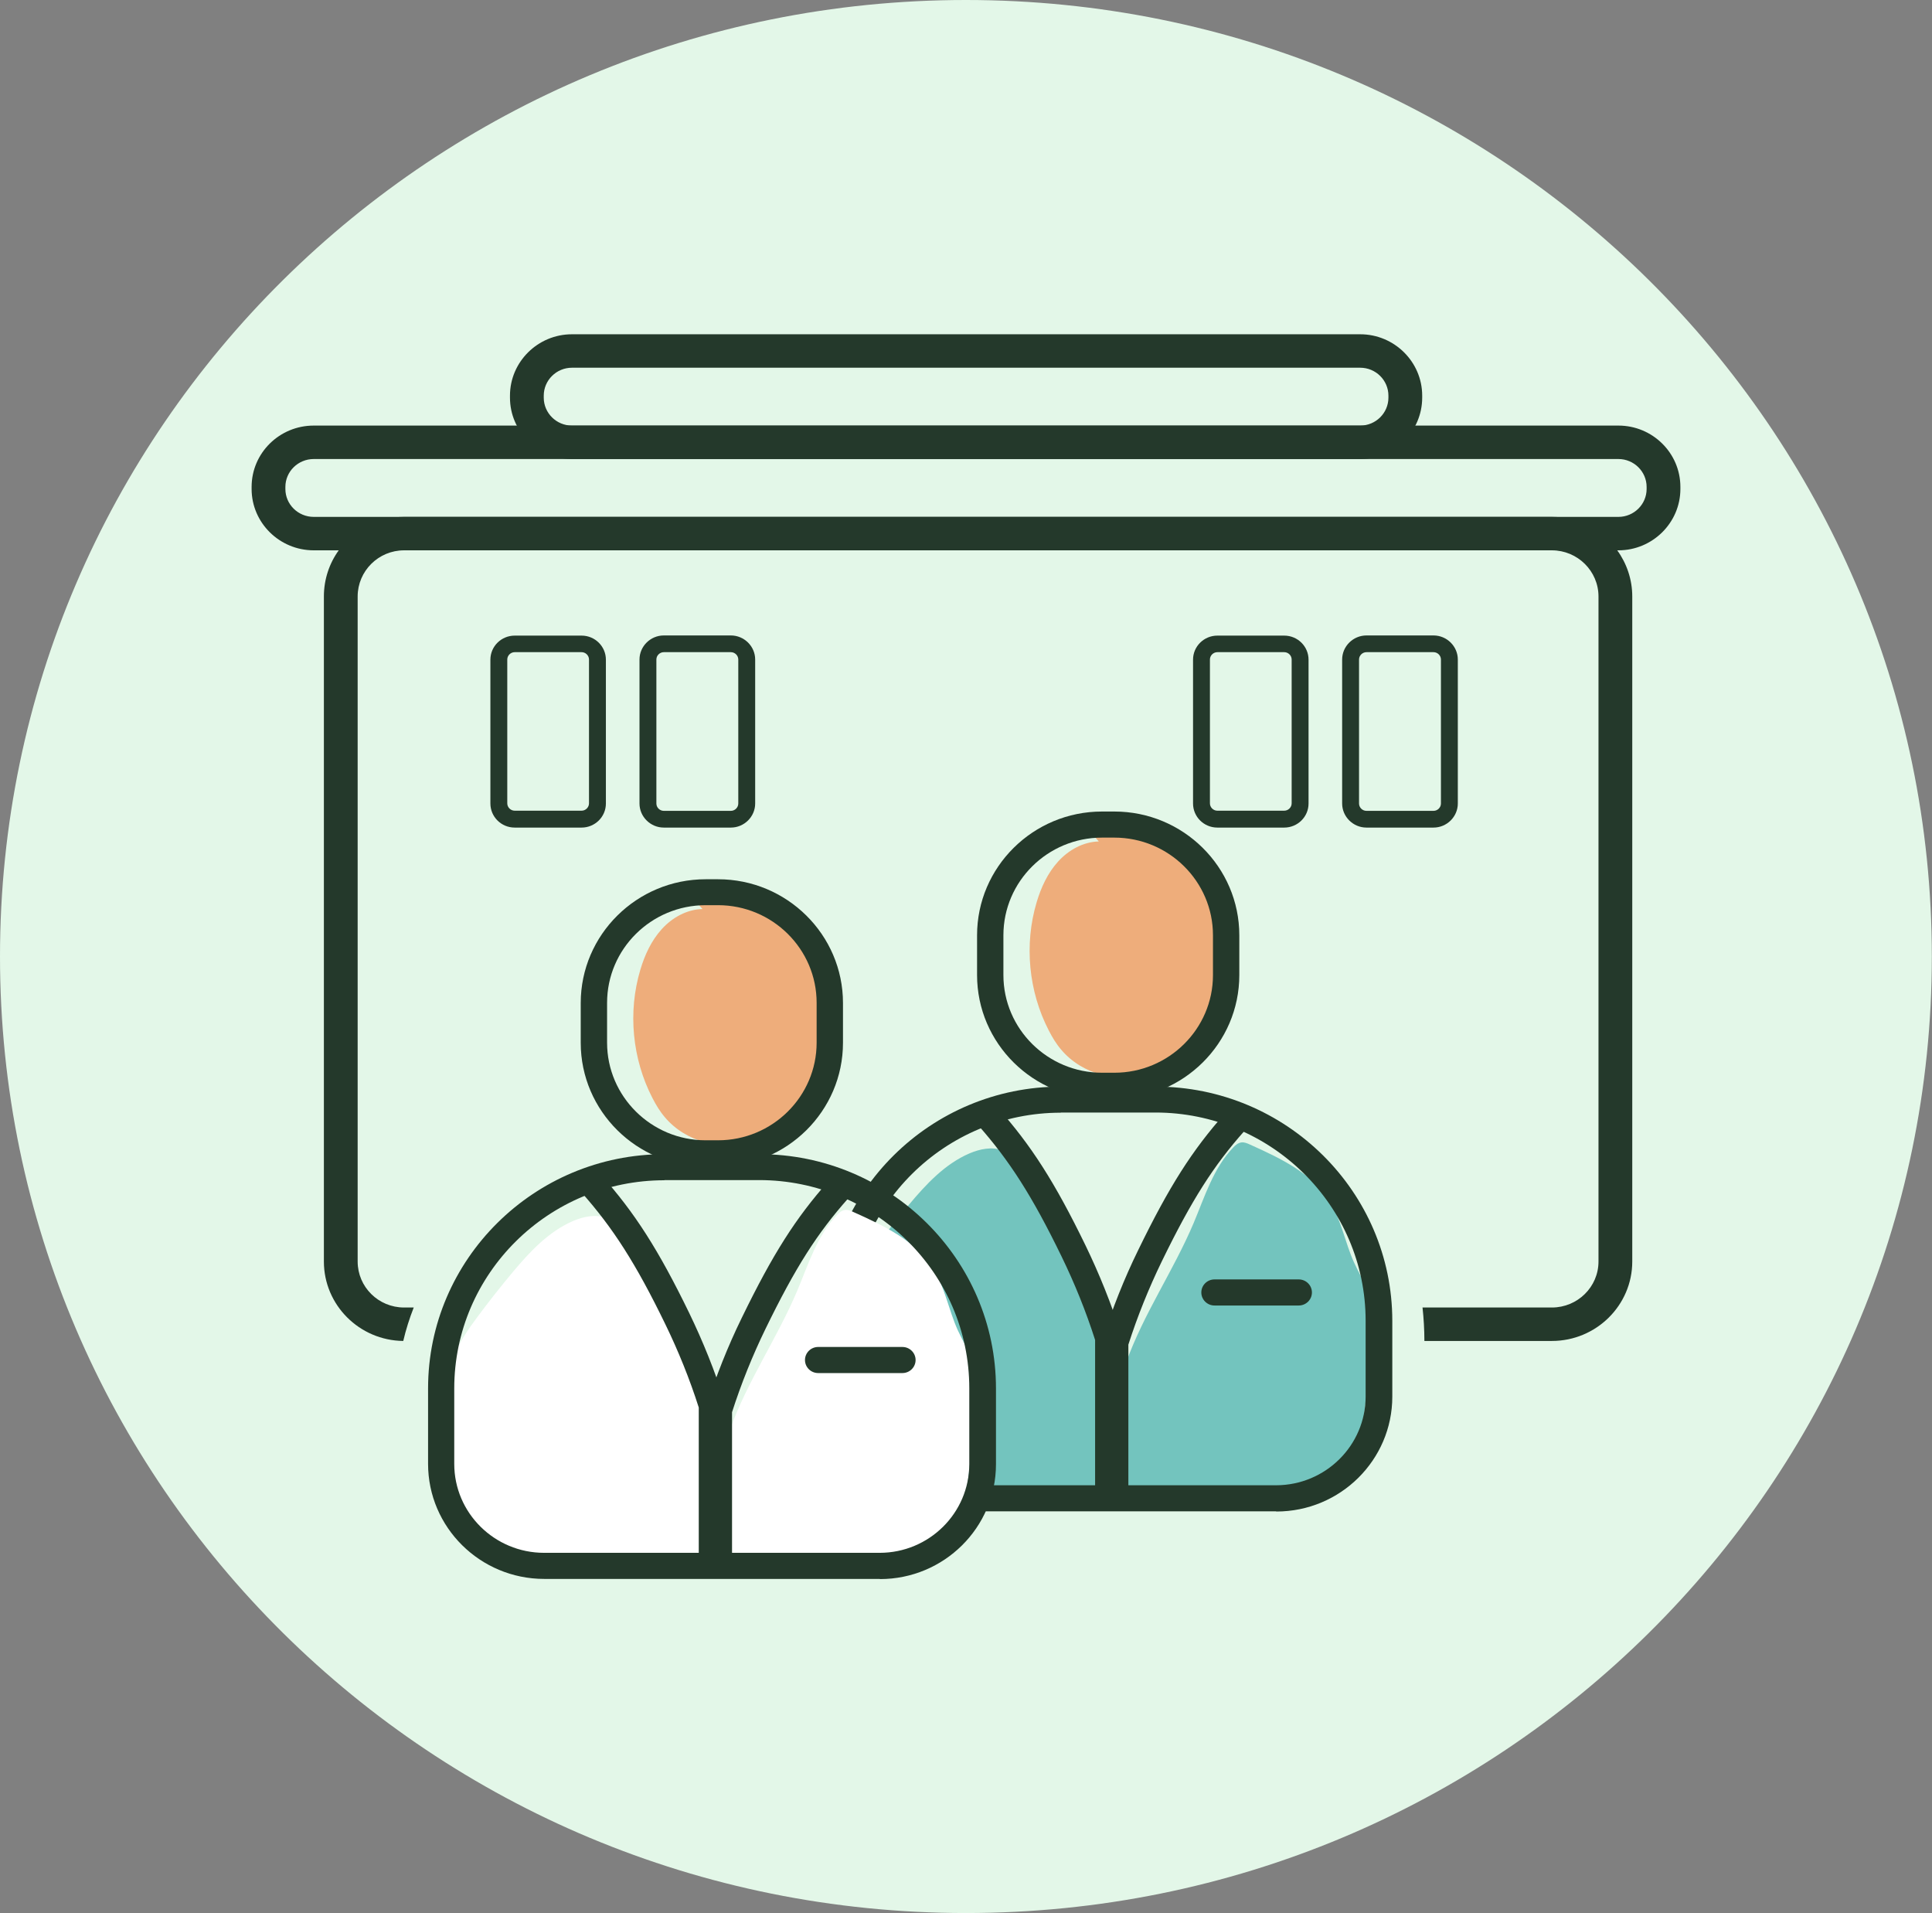
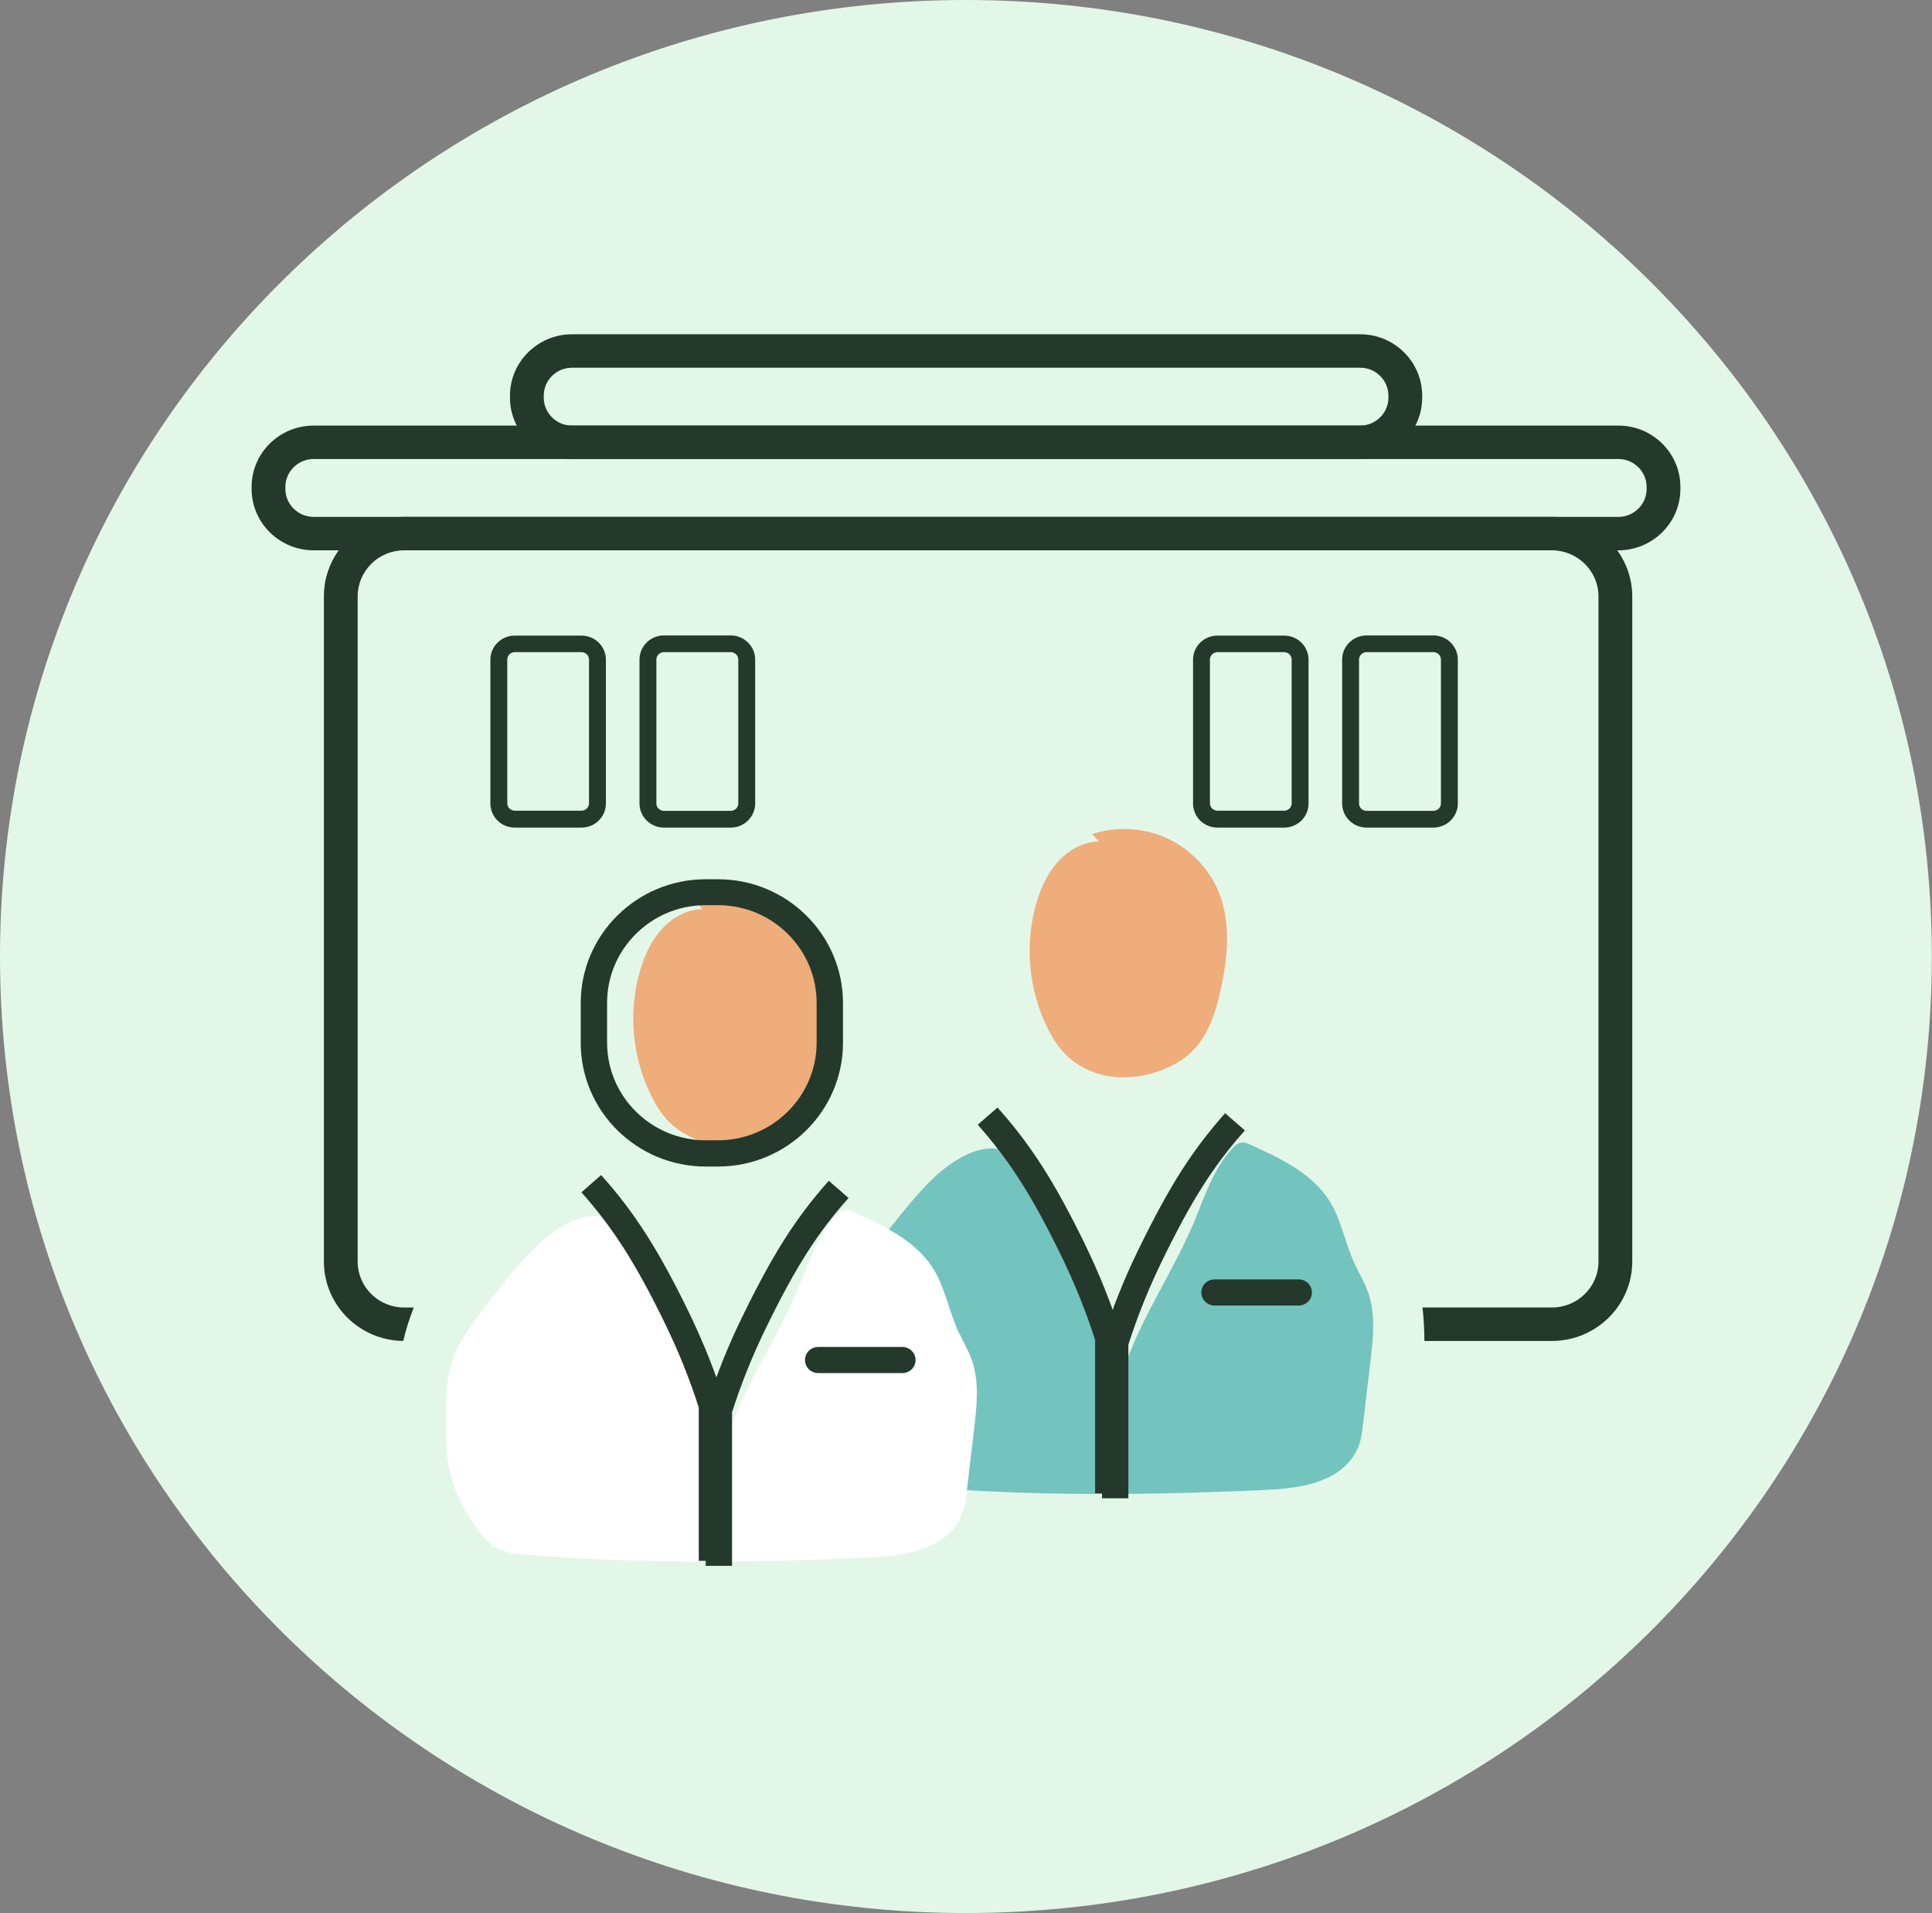
<svg xmlns="http://www.w3.org/2000/svg" width="202" height="200" viewBox="0 0 202 200" fill="none">
  <rect x="0" y="0" width="202" height="200" fill="#808080" stroke="none" />
  <g clip-path="url(#clip0_819_813)">
    <path d="M100.991 199.983C156.767 199.983 201.982 155.215 201.982 99.991C201.982 44.768 156.767 0 100.991 0C45.215 0 0 44.768 0 99.991C0 155.215 45.215 199.983 100.991 199.983Z" fill="#E3F7E8" />
    <path d="M162.257 54.034H42.25C39.425 54.034 36.936 55.415 35.417 57.53H169.09C167.571 55.415 165.082 54.034 162.257 54.034Z" fill="#24392B" />
    <path d="M170.661 62.355V131.877C170.661 136.457 166.883 140.18 162.257 140.18H148.927C148.927 138.991 148.856 137.82 148.732 136.684H162.257C164.94 136.684 167.13 134.534 167.13 131.877V62.355C167.13 59.697 164.94 57.53 162.257 57.53H169.09C170.078 58.893 170.661 60.572 170.661 62.355Z" fill="#24392B" />
    <path d="M43.257 136.684C42.815 137.82 42.444 138.974 42.162 140.18C37.572 140.128 33.864 136.422 33.864 131.877V62.355C33.864 60.572 34.429 58.893 35.417 57.53H42.25C39.567 57.53 37.395 59.697 37.395 62.355V131.877C37.395 134.534 39.567 136.684 42.25 136.684H43.257Z" fill="#24392B" />
    <path d="M169.213 44.489H32.804C29.22 44.489 26.307 47.356 26.307 50.905V51.114C26.307 54.646 29.22 57.53 32.804 57.53H169.213C172.78 57.53 175.693 54.646 175.693 51.114V50.905C175.693 47.356 172.78 44.489 169.213 44.489ZM172.162 51.114C172.162 52.723 170.837 54.034 169.213 54.034H32.804C31.163 54.034 29.838 52.723 29.838 51.114V50.905C29.838 49.296 31.163 47.985 32.804 47.985H169.213C170.837 47.985 172.162 49.296 172.162 50.905V51.114Z" fill="#24392B" />
    <path d="M142.217 47.985H59.8C56.233 47.985 53.32 45.101 53.32 41.57V41.36C53.32 37.829 56.233 34.944 59.8 34.944H142.217C145.784 34.944 148.697 37.829 148.697 41.36V41.57C148.697 45.101 145.784 47.985 142.217 47.985ZM59.8 38.441C58.176 38.441 56.852 39.752 56.852 41.36V41.57C56.852 43.178 58.176 44.489 59.8 44.489H142.217C143.842 44.489 145.166 43.178 145.166 41.57V41.36C145.166 39.752 143.842 38.441 142.217 38.441H59.8Z" fill="#24392B" />
    <path d="M149.88 86.513H142.871C141.476 86.513 140.328 85.377 140.328 83.996V68.945C140.328 67.564 141.476 66.428 142.871 66.428H149.88C151.275 66.428 152.422 67.564 152.422 68.945V83.996C152.422 85.377 151.275 86.513 149.88 86.513ZM142.871 68.176C142.447 68.176 142.094 68.525 142.094 68.945V83.996C142.094 84.416 142.447 84.765 142.871 84.765H149.88C150.304 84.765 150.657 84.416 150.657 83.996V68.945C150.657 68.525 150.304 68.176 149.88 68.176H142.871Z" fill="#24392B" />
    <path d="M134.272 86.513H127.281C125.868 86.513 124.738 85.377 124.738 83.996V68.963C124.738 67.564 125.886 66.445 127.281 66.445H134.272C135.685 66.445 136.815 67.582 136.815 68.963V83.996C136.815 85.395 135.667 86.513 134.272 86.513ZM127.281 68.176C126.857 68.176 126.504 68.525 126.504 68.945V83.979C126.504 84.398 126.857 84.748 127.281 84.748H134.272C134.696 84.748 135.049 84.398 135.049 83.979V68.945C135.049 68.525 134.696 68.176 134.272 68.176H127.281Z" fill="#24392B" />
    <path d="M76.414 86.513H69.405C68.01 86.513 66.862 85.377 66.862 83.996V68.945C66.862 67.564 68.01 66.428 69.405 66.428H76.414C77.809 66.428 78.957 67.564 78.957 68.945V83.996C78.957 85.377 77.809 86.513 76.414 86.513ZM69.405 68.176C68.981 68.176 68.628 68.525 68.628 68.945V83.996C68.628 84.416 68.981 84.765 69.405 84.765H76.414C76.838 84.765 77.191 84.416 77.191 83.996V68.945C77.191 68.525 76.838 68.176 76.414 68.176H69.405Z" fill="#24392B" />
    <path d="M60.807 86.513H53.815C52.402 86.513 51.273 85.377 51.273 83.996V68.963C51.273 67.564 52.42 66.445 53.815 66.445H60.807C62.219 66.445 63.349 67.582 63.349 68.963V83.996C63.349 85.395 62.201 86.513 60.807 86.513ZM53.815 68.176C53.391 68.176 53.038 68.525 53.038 68.945V83.979C53.038 84.398 53.391 84.748 53.815 84.748H60.807C61.23 84.748 61.583 84.398 61.583 83.979V68.945C61.583 68.525 61.23 68.176 60.807 68.176H53.815Z" fill="#24392B" />
    <path d="M114.887 87.964C113.262 87.999 111.726 88.856 110.632 90.062C109.537 91.268 108.848 92.772 108.389 94.31C107.065 98.733 107.542 103.645 109.66 107.735C110.031 108.452 110.437 109.134 110.967 109.746C112.044 111.022 113.545 111.931 115.187 112.35C117.305 112.892 119.583 112.613 121.596 111.808C122.532 111.441 123.45 110.952 124.209 110.305C126.275 108.557 127.14 105.83 127.687 103.208C128.376 99.939 128.693 96.443 127.457 93.331C126.469 90.849 124.491 88.786 122.055 87.65C119.618 86.513 116.74 86.356 114.198 87.195" fill="#EEAD7B" />
    <path d="M117.747 142.418C119.565 137.348 122.69 132.838 124.792 127.873C125.957 125.111 126.857 122.122 128.941 119.955C129.17 119.71 129.435 119.483 129.77 119.43C130.088 119.378 130.406 119.517 130.706 119.657C133.867 121.073 137.221 122.664 139.04 125.601C140.24 127.541 140.629 129.884 141.565 131.964C142.041 133.013 142.659 134.009 143.048 135.111C143.842 137.366 143.577 139.848 143.295 142.225C143.03 144.48 142.765 146.735 142.5 148.99C142.43 149.637 142.341 150.302 142.147 150.913C141.935 151.543 141.618 152.12 141.194 152.644C139.093 155.249 135.279 155.633 131.907 155.773C128.376 155.93 124.844 156.053 121.313 156.123C113.05 156.28 104.77 156.123 96.525 155.476C95.465 155.388 94.388 155.301 93.453 154.812C92.393 154.27 91.652 153.291 90.998 152.294C89.921 150.686 89.003 148.938 88.526 147.068C88.067 145.232 88.05 143.327 88.05 141.421C88.05 139.184 88.085 136.894 88.862 134.796C89.445 133.258 90.398 131.894 91.387 130.565C92.552 128.992 93.77 127.454 95.024 125.951C96.825 123.8 98.802 121.668 101.38 120.566C102.457 120.112 103.693 119.85 104.788 120.252C105.547 120.531 106.147 121.073 106.712 121.65C107.86 122.839 108.884 124.167 109.555 125.671C110.12 126.947 110.437 128.31 110.967 129.604C111.938 131.894 113.598 133.817 114.975 135.897C116.352 137.977 117.482 140.39 117.182 142.855" fill="#73C4BE" />
-     <path d="M133.425 157.993H98.343C91.634 157.993 86.196 152.592 86.196 145.966V138.082C86.196 124.587 97.284 113.591 110.932 113.591H120.836C134.467 113.591 145.572 124.569 145.572 138.082V146.001C145.572 152.626 140.134 158.011 133.443 158.011L133.425 157.993ZM110.914 116.318C98.784 116.318 88.932 126.09 88.932 138.082V145.966C88.932 151.106 93.152 155.266 98.325 155.266H133.407C138.581 155.266 142.783 151.106 142.783 145.984V138.065C142.783 126.055 132.913 116.301 120.801 116.301H110.896L110.914 116.318Z" fill="#24392B" />
-     <path d="M116.511 114.868H115.222C108.018 114.868 102.157 109.064 102.157 101.932V97.771C102.157 90.639 108.018 84.835 115.222 84.835H116.511C123.714 84.835 129.576 90.639 129.576 97.771V101.932C129.576 109.064 123.714 114.868 116.511 114.868ZM115.222 87.562C109.537 87.562 104.911 92.142 104.911 97.771V101.932C104.911 107.56 109.537 112.141 115.222 112.141H116.511C122.196 112.141 126.822 107.56 126.822 101.932V97.771C126.822 92.142 122.196 87.562 116.511 87.562H115.222Z" fill="#24392B" />
    <path d="M117.252 156.105H114.498V140.075C113.544 137.086 112.361 134.167 111.002 131.37C107.93 125.042 105.546 121.318 102.227 117.577L104.293 115.777C107.806 119.71 110.296 123.608 113.491 130.181C114.939 133.17 116.193 136.282 117.199 139.463L117.27 139.865V156.105H117.252Z" fill="#24392B" />
    <path d="M117.976 156.63H115.222L115.293 139.97C116.299 136.806 117.535 133.677 119.001 130.688C122.249 124.01 124.633 120.269 128.093 116.371L130.159 118.172C126.875 121.86 124.597 125.444 121.472 131.859C120.113 134.656 118.93 137.593 117.976 140.565V156.595V156.63Z" fill="#24392B" />
    <path d="M135.791 136.474H126.981C126.221 136.474 125.604 135.862 125.604 135.111C125.604 134.359 126.221 133.747 126.981 133.747H135.791C136.55 133.747 137.168 134.359 137.168 135.111C137.168 135.862 136.55 136.474 135.791 136.474Z" fill="#24392B" />
    <path d="M73.448 95.027C71.824 95.062 70.288 95.918 69.193 97.124C68.098 98.331 67.41 99.834 66.951 101.372C65.627 105.795 66.103 110.707 68.222 114.798C68.593 115.514 68.999 116.196 69.528 116.808C70.606 118.084 72.106 118.993 73.748 119.413C75.867 119.955 78.144 119.675 80.157 118.871C81.093 118.504 82.011 118.014 82.77 117.367C84.836 115.619 85.701 112.892 86.249 110.27C86.937 107.001 87.255 103.505 86.019 100.393C85.03 97.911 83.053 95.848 80.616 94.712C78.18 93.576 75.302 93.418 72.76 94.257" fill="#EEAD7B" />
    <path d="M76.308 149.48C78.127 144.41 81.252 139.9 83.353 134.936C84.518 132.174 85.419 129.185 87.502 127.017C87.732 126.772 87.996 126.545 88.332 126.492C88.65 126.44 88.968 126.58 89.268 126.72C92.428 128.136 95.783 129.726 97.601 132.663C98.802 134.604 99.19 136.946 100.126 139.026C100.603 140.075 101.221 141.072 101.609 142.173C102.404 144.428 102.139 146.91 101.856 149.288C101.591 151.543 101.327 153.798 101.062 156.053C100.991 156.7 100.903 157.364 100.709 157.976C100.497 158.605 100.179 159.182 99.755 159.706C97.654 162.311 93.841 162.696 90.468 162.835C86.937 162.993 83.406 163.115 79.875 163.185C71.612 163.342 63.331 163.185 55.086 162.538C54.027 162.451 52.95 162.363 52.014 161.874C50.955 161.332 50.213 160.353 49.56 159.357C48.483 157.748 47.565 156 47.088 154.13C46.629 152.294 46.611 150.389 46.611 148.484C46.611 146.246 46.647 143.956 47.423 141.858C48.006 140.32 48.96 138.956 49.948 137.628C51.114 136.055 52.332 134.516 53.585 133.013C55.386 130.863 57.364 128.73 59.941 127.629C61.019 127.174 62.254 126.912 63.349 127.314C64.108 127.594 64.709 128.136 65.273 128.713C66.421 129.901 67.445 131.23 68.116 132.733C68.681 134.009 68.999 135.373 69.529 136.666C70.5 138.956 72.159 140.879 73.536 142.96C74.914 145.04 76.044 147.452 75.743 149.917" fill="white" />
-     <path d="M91.987 165.056H56.904C50.195 165.056 44.757 159.654 44.757 153.029V145.145C44.757 131.649 55.845 120.654 69.493 120.654H79.398C93.028 120.654 104.134 131.632 104.134 145.145V153.064C104.134 159.689 98.696 165.073 92.004 165.073L91.987 165.056ZM69.475 123.381C57.346 123.381 47.494 133.153 47.494 145.145V153.029C47.494 158.168 51.714 162.328 56.887 162.328H91.969C97.142 162.328 101.344 158.168 101.344 153.046V145.127C101.344 133.118 91.475 123.363 79.363 123.363H69.458L69.475 123.381Z" fill="#24392B" />
    <path d="M75.072 121.947H73.784C66.58 121.947 60.718 116.144 60.718 109.011V104.851C60.718 97.719 66.58 91.915 73.784 91.915H75.072C82.276 91.915 88.138 97.719 88.138 104.851V109.011C88.138 116.144 82.276 121.947 75.072 121.947ZM73.784 94.625C68.098 94.625 63.473 99.205 63.473 104.833V108.994C63.473 114.623 68.098 119.203 73.784 119.203H75.072C80.758 119.203 85.383 114.623 85.383 108.994V104.833C85.383 99.205 80.758 94.625 75.072 94.625H73.784Z" fill="#24392B" />
    <path d="M75.814 163.168H73.059V147.137C72.106 144.148 70.923 141.229 69.564 138.432C66.491 132.104 64.108 128.38 60.789 124.639L62.854 122.839C66.368 126.772 68.857 130.67 72.053 137.243C73.501 140.232 74.754 143.344 75.761 146.526L75.831 146.928V163.168H75.814Z" fill="#24392B" />
    <path d="M76.538 163.692H73.784L73.854 147.033C74.861 143.869 76.097 140.739 77.562 137.75C80.811 131.072 83.194 127.331 86.655 123.433L88.721 125.234C85.436 128.922 83.159 132.506 80.034 138.921C78.674 141.718 77.491 144.655 76.538 147.627V163.657V163.692Z" fill="#24392B" />
    <path d="M94.352 143.536H85.542C84.783 143.536 84.165 142.925 84.165 142.173C84.165 141.421 84.783 140.809 85.542 140.809H94.352C95.112 140.809 95.73 141.421 95.73 142.173C95.73 142.925 95.112 143.536 94.352 143.536Z" fill="#24392B" />
  </g>
  <defs>
    <clipPath id="clip0_819_813">
      <rect width="202" height="200" fill="white" />
    </clipPath>
  </defs>
</svg>